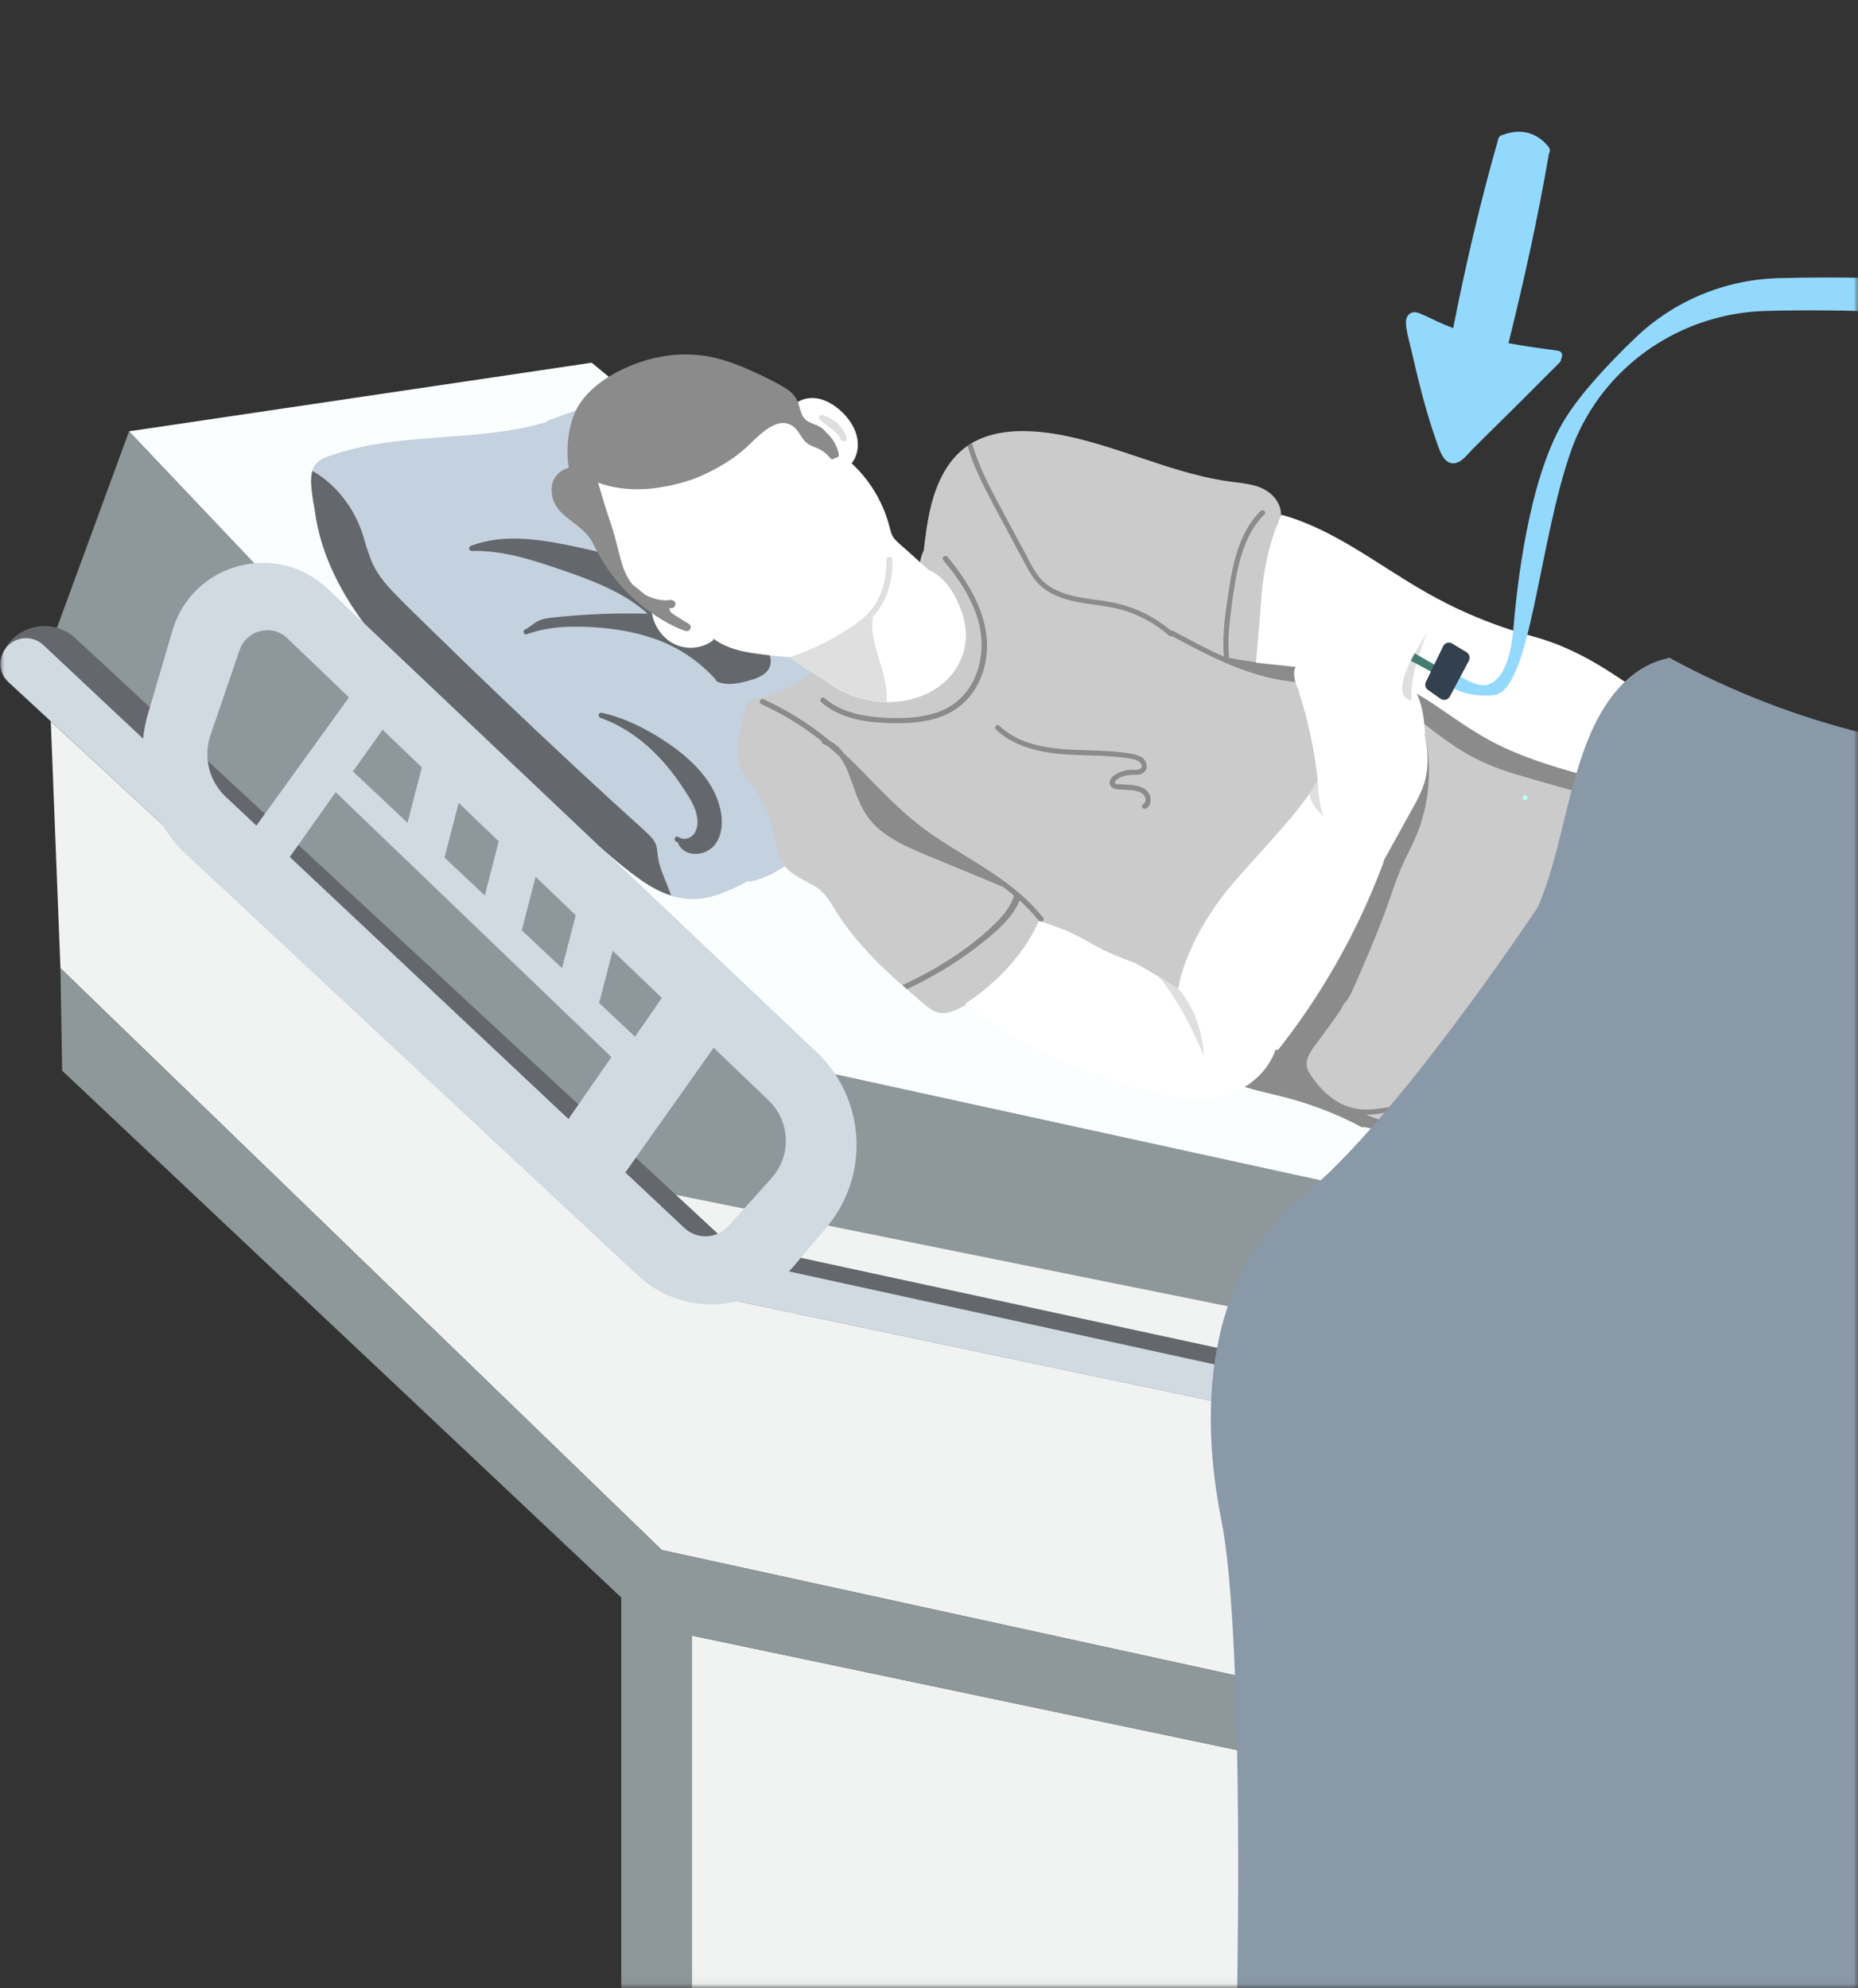
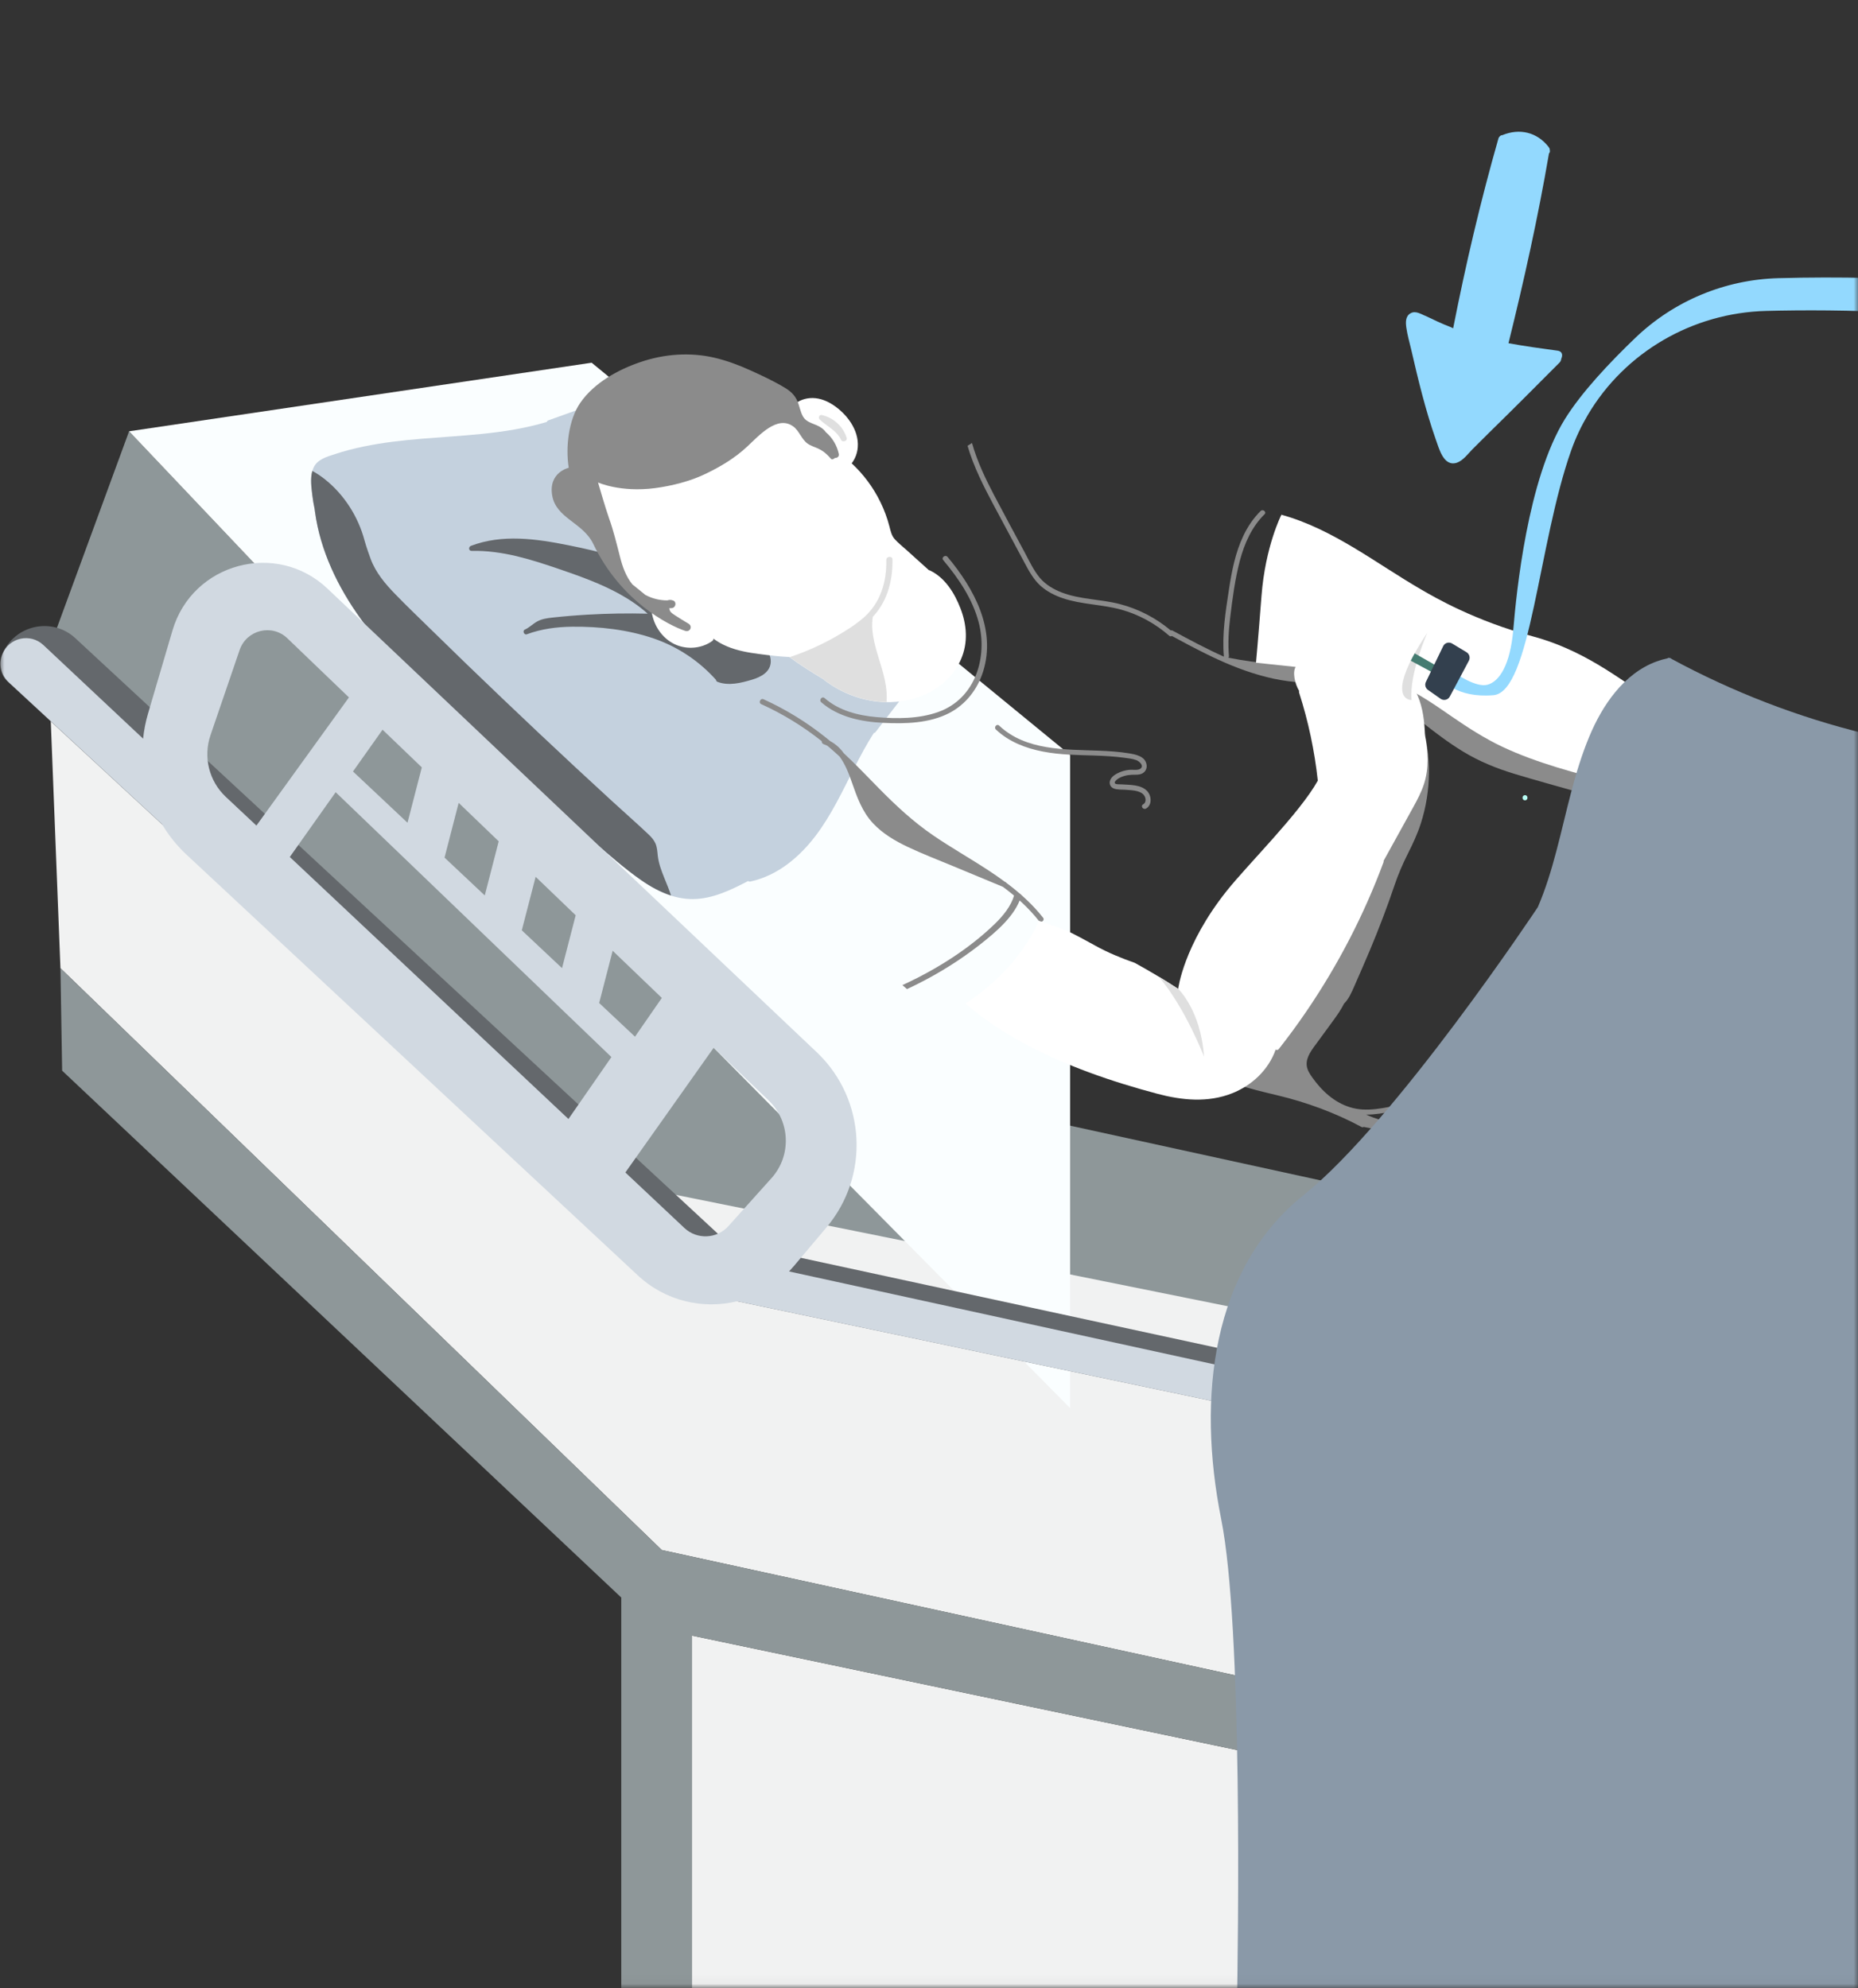
<svg xmlns="http://www.w3.org/2000/svg" width="214" height="229" viewBox="0 0 214 229" fill="none">
  <rect x="0" y="0" width="214" height="229" fill="#333333" stroke="none" />
  <mask id="mask0_3913_4262" style="mask-type:alpha" maskUnits="userSpaceOnUse" x="0" y="0" width="214" height="229">
    <rect y="0.962" width="214" height="228" fill="#16A8BD" />
  </mask>
  <g mask="url(#mask0_3913_4262)">
    <path d="M5.537 75.099L73.847 136.039L271.688 172.819L272.232 221.37L76.222 178.534L6.961 111.517L5.537 75.099Z" fill="#F1F2F2" />
    <path d="M272.1 231.967H79.699V188.39L272.232 228.818L272.1 231.967Z" fill="#F1F2F2" />
    <path d="M6.961 111.517L76.222 178.534L272.232 221.37V228.818L79.7 188.39V231.968H71.556V184.007L7.158 123.322L6.961 111.517Z" fill="#8E9799" />
    <path d="M14.868 49.678L82.2 120.684L272.101 162.182V176.828L73.072 136.663L5.537 75.099L14.868 49.678Z" fill="#8E9799" />
-     <path d="M68.144 41.778L123.251 86.956L272.101 109.45V162.182L82.2 120.684L14.868 49.678L68.144 41.778Z" fill="#FAFEFF" />
+     <path d="M68.144 41.778L123.251 86.956V162.182L82.2 120.684L14.868 49.678L68.144 41.778Z" fill="#FAFEFF" />
    <path d="M36.109 53.878C36.542 52.9 37.664 52.605 38.589 52.303C39.659 51.949 40.748 51.666 41.85 51.437C46.319 50.505 50.899 50.439 55.42 49.986C57.973 49.731 60.513 49.337 62.973 48.602C62.999 48.523 63.059 48.451 63.157 48.418L69.922 45.984C71.058 45.577 72.18 45.137 73.328 44.77C74.338 44.442 75.401 44.258 76.445 44.54C78.374 45.065 79.805 46.771 81.104 48.188C82.672 49.895 84.175 51.666 85.835 53.287C87.469 54.882 89.208 56.365 90.94 57.854C92.745 59.403 94.536 60.971 96.314 62.553C99.864 65.715 103.368 68.924 106.866 72.139C107.574 72.789 108.126 73.504 107.935 74.521C107.745 75.552 106.958 76.398 106.341 77.199C104.877 79.088 103.421 80.985 101.957 82.875C101.583 83.354 101.216 83.839 100.842 84.318C100.783 84.391 100.711 84.43 100.639 84.436C97.384 89.509 95.73 95.743 90.737 99.509C89.457 100.474 88 101.195 86.425 101.537C86.32 101.556 86.235 101.53 86.169 101.478C84.181 102.508 82.075 103.545 79.791 103.558C77.606 103.571 75.585 102.593 73.827 101.373C71.884 100.021 70.106 98.42 68.302 96.891C66.353 95.237 64.417 93.571 62.494 91.891C58.682 88.531 54.915 85.119 51.195 81.654C47.736 78.426 44.311 75.112 41.535 71.26C38.911 67.618 36.89 63.432 36.279 58.95C36.266 58.839 36.253 58.72 36.233 58.609C36.122 58.09 36.037 57.566 35.971 57.041C35.859 56.037 35.682 54.836 36.109 53.878Z" fill="#C4D1DE" />
-     <path d="M78.131 96.405C78.63 96.76 79.306 96.648 79.746 96.248C80.264 95.782 80.389 95.014 80.323 94.345C80.185 92.954 79.286 91.674 78.532 90.539C77.068 88.341 75.27 86.313 73.118 84.771C71.897 83.898 70.572 83.183 69.155 82.678C68.8 82.553 68.938 82.028 69.312 82.107C71.366 82.546 73.295 83.4 75.106 84.456C76.747 85.414 78.335 86.503 79.706 87.829C81.012 89.082 82.121 90.578 82.712 92.304C83.263 93.912 83.427 95.939 82.298 97.344C81.301 98.577 79.017 98.82 78.164 97.285C78.125 97.212 78.118 97.134 78.131 97.075C78.026 97.029 77.928 96.976 77.836 96.911C77.528 96.694 77.823 96.182 78.131 96.405Z" fill="#64686C" />
    <path d="M82.462 78.301C80.519 76.129 78.045 74.482 75.283 73.537C72.31 72.52 69.049 72.153 65.912 72.185C64.128 72.205 62.356 72.435 60.676 73.058C60.368 73.176 60.145 72.658 60.446 72.52C60.971 72.284 61.372 71.857 61.87 71.582C62.408 71.286 63.012 71.201 63.609 71.135C64.974 70.984 66.352 70.873 67.724 70.794C70.014 70.663 72.304 70.624 74.594 70.683C72.671 68.957 70.329 67.782 67.94 66.831C66.654 66.319 65.348 65.866 64.036 65.42C62.54 64.915 61.037 64.429 59.502 64.062C57.802 63.661 56.063 63.412 54.318 63.452C53.963 63.458 53.944 62.986 54.239 62.874C57.841 61.496 61.785 62.06 65.466 62.802C69.023 63.517 72.717 64.357 75.618 66.66C77.022 67.776 78.163 69.206 78.807 70.886C79.286 70.925 79.765 70.965 80.25 71.004C81.504 71.122 82.901 71.142 84.069 71.647C85.139 72.107 85.985 72.96 86.924 73.622C87.796 74.239 88.794 75.02 88.774 76.208C88.754 77.409 87.619 77.986 86.615 78.288C85.355 78.662 83.918 79.029 82.645 78.537C82.534 78.498 82.475 78.406 82.462 78.301Z" fill="#64686C" />
    <path d="M36.279 58.95C36.266 58.839 36.253 58.721 36.233 58.609C36.122 58.09 36.037 57.566 35.971 57.041C35.866 56.161 35.722 55.131 35.971 54.245C36.489 54.514 36.975 54.855 37.428 55.21C39.652 56.982 41.26 59.514 41.988 62.257C42.152 62.887 42.625 64.213 42.69 64.377C43.274 65.952 44.37 67.251 45.525 68.439C46.831 69.784 48.183 71.083 49.521 72.389C52.271 75.086 55.04 77.763 57.829 80.421C60.617 83.078 63.419 85.723 66.241 88.347C67.652 89.66 69.069 90.966 70.487 92.265C71.884 93.551 73.321 94.804 74.699 96.11C75.014 96.412 75.316 96.74 75.493 97.147C75.69 97.6 75.71 98.085 75.762 98.571C75.861 99.444 76.176 100.283 76.504 101.097C76.773 101.773 77.068 102.455 77.291 103.151C76.058 102.757 74.896 102.108 73.833 101.366C71.891 100.014 70.112 98.413 68.308 96.884C66.359 95.231 64.423 93.564 62.501 91.884C58.682 88.531 54.915 85.119 51.195 81.654C47.736 78.426 44.311 75.112 41.535 71.26C38.911 67.618 36.89 63.432 36.279 58.95Z" fill="#64686C" />
    <path d="M8.68 73.511L83.145 142.529C83.492 142.85 83.925 143.074 84.385 143.179L273.052 183.967C274.273 184.23 275.146 185.312 275.146 186.559C275.146 188.246 273.597 189.499 271.95 189.158L76.786 148.172C76.314 148.074 75.881 147.851 75.533 147.522L0.852 78.478C0.038 77.724 -0.224 76.543 0.202 75.519L0.268 75.355C1.666 71.975 5.996 71.024 8.68 73.511Z" fill="#64686C" />
    <path d="M0.287 75.315C1.068 73.419 3.502 72.894 4.999 74.298L16.482 85.079C16.58 84.108 16.771 83.137 17.053 82.179L19.868 72.612C22.151 64.843 31.843 62.231 37.723 67.802L94.188 121.308C99.739 126.695 100.179 135.462 95.192 141.374L91.439 145.823C91.255 146.039 91.071 146.243 90.881 146.446L275.159 186.717V189.827L84.909 149.878C80.966 150.843 76.622 149.872 73.426 146.866L21.502 98.459C20.367 97.403 19.409 96.202 18.641 94.903L1.002 78.583C0.103 77.75 -0.185 76.444 0.287 75.315ZM70.421 121.754L38.661 91.248L33.379 98.709L65.473 128.887L70.421 121.754ZM33.103 73.524C31.338 71.825 28.405 72.54 27.604 74.856L24.245 84.679C23.385 87.186 24.074 89.962 26.003 91.779L29.534 95.093L40.19 80.329L33.103 73.524ZM44.062 84.049L40.656 88.859L46.936 94.765L48.583 88.387L44.062 84.049ZM52.828 92.475L51.201 98.781L55.834 103.138L57.441 96.904L52.828 92.475ZM61.693 100.992L60.099 107.154L64.732 111.511L66.306 105.421L61.693 100.992ZM70.565 109.509L69.01 115.527L73.137 119.405L76.228 114.943L70.565 109.509ZM88.518 126.741L82.199 120.684L72.028 135.048L78.826 141.44C80.277 142.804 82.567 142.706 83.899 141.223L88.866 135.691C91.183 133.106 91.032 129.143 88.518 126.741Z" fill="#D1D9E1" />
-     <path d="M85.12 85.329C85.206 84.384 85.37 83.439 85.593 82.52C85.783 81.74 85.954 80.913 86.761 80.565C87.109 80.414 87.496 80.368 87.856 80.289C88.296 80.191 88.736 80.073 89.162 79.928C91.006 79.318 92.706 78.308 94.117 76.969C94.176 76.91 94.248 76.884 94.32 76.884C94.373 76.805 94.471 76.753 94.596 76.785C97.975 77.573 101.702 78.419 104.99 76.844C107.91 75.453 109.314 72.159 108.782 69.042C108.467 67.198 107.116 67.244 105.836 65.893C105.685 65.729 106.158 63.747 106.295 63.648C106.295 63.557 106.335 63.465 106.42 63.412C106.407 63.373 106.407 63.334 106.407 63.288C106.761 60.243 107.201 57.034 108.756 54.337C109.517 53.012 110.561 51.85 111.88 51.063C113.428 50.138 115.22 49.75 117.011 49.672C120.712 49.514 124.406 50.492 127.91 51.588C131.48 52.71 134.977 54.055 138.626 54.901C139.617 55.131 140.614 55.321 141.618 55.459C142.648 55.604 143.692 55.676 144.689 55.984C145.575 56.26 146.382 56.739 146.94 57.5C147.445 58.196 147.701 59.075 147.445 59.915C147.406 60.046 147.301 60.118 147.183 60.138C146.605 62.776 146.126 65.44 145.746 68.111C145.667 68.681 145.47 69.43 145.805 69.954C146.087 70.394 146.69 70.525 147.156 70.663C148.383 71.024 149.591 71.451 150.785 71.91C155.562 73.76 160.083 76.234 164.939 77.888C170.051 79.62 175.425 80.381 180.629 81.785C185.661 83.144 190.544 85.014 195.294 87.133C196.298 87.58 197.873 88.118 199.743 88.682L199.697 88.656C199.697 88.656 218.812 93.151 225.302 93.243C231.792 93.328 237.842 91.425 240.611 94.279C243.222 96.976 242.993 104.549 240.335 110.835C240.191 111.222 240.027 111.59 239.836 111.944C239.804 112.016 239.764 112.082 239.731 112.147C236.916 118.033 245.834 132.935 245.572 143.507C245.572 143.507 229.134 143.618 215.177 139.911C210.682 139.95 206.384 138.572 202.119 137.312C199.986 136.682 197.84 136.098 195.649 135.691C193.477 135.291 191.285 135.009 189.113 134.602C186.725 134.156 184.349 133.559 182.138 132.522C182.092 132.542 182.033 132.542 181.967 132.529C178.824 131.689 175.602 131.151 172.361 130.914C170.687 130.796 169.007 130.777 167.328 130.803C165.694 130.829 164.053 130.849 162.426 130.691C160.608 130.521 158.817 130.16 157.025 129.805C156.953 129.851 156.861 129.865 156.763 129.805C153.712 128.165 150.47 126.977 147.104 126.17C145.476 125.776 143.849 125.402 142.268 124.858C140.909 124.385 139.59 123.821 138.311 123.178C133.127 120.579 128.612 116.885 123.94 113.499C122.129 112.187 120.279 110.907 118.363 109.759C117.208 111.367 115.797 112.797 114.189 113.958C113.336 114.575 112.431 115.12 111.479 115.579C111.191 115.763 110.895 115.927 110.593 116.085C109.937 116.426 109.209 116.734 108.448 116.688C107.752 116.649 107.175 116.262 106.656 115.835C106.085 115.363 105.528 114.877 104.97 114.398C103.822 113.407 102.686 112.403 101.597 111.353C99.445 109.28 97.529 107.023 95.974 104.463C95.547 103.761 95.101 103.053 94.464 102.521C93.821 101.99 93.053 101.642 92.325 101.248C91.105 100.592 89.773 99.581 89.668 98.098C89.569 98.072 89.484 97.993 89.471 97.856C89.287 96.044 88.775 94.286 87.962 92.659C87.548 91.832 87.049 91.058 86.498 90.316C85.993 89.627 85.455 88.925 85.206 88.091C84.982 87.199 85.035 86.248 85.12 85.329Z" fill="#CBCBCB" />
    <path d="M114.708 84.03C114.432 83.774 114.806 83.314 115.082 83.577C118.153 86.477 122.681 86.313 126.598 86.464C127.74 86.51 128.882 86.582 130.004 86.766C130.817 86.897 131.933 87.107 132.064 88.111C132.117 88.492 131.952 88.859 131.618 89.056C131.237 89.286 130.778 89.22 130.358 89.24C129.807 89.26 129.236 89.404 128.77 89.699C128.652 89.778 128.265 90.067 128.435 90.244C128.56 90.375 128.987 90.329 129.137 90.342C130.102 90.415 131.382 90.342 132.117 91.103C132.635 91.648 132.727 92.718 131.998 93.131C131.67 93.315 131.329 92.842 131.657 92.652C131.959 92.481 131.998 92.134 131.887 91.825C131.749 91.438 131.375 91.241 131.001 91.136C130.555 91.018 130.089 90.999 129.63 90.966C129.203 90.933 128.678 90.979 128.271 90.815C127.91 90.67 127.733 90.309 127.845 89.935C127.963 89.542 128.304 89.286 128.645 89.102C129.092 88.866 129.577 88.715 130.082 88.669C130.45 88.63 131.047 88.767 131.362 88.531C131.808 88.19 131.204 87.678 130.896 87.56C130.437 87.383 129.912 87.337 129.433 87.271C128.35 87.127 127.254 87.068 126.158 87.028C124.15 86.963 122.123 86.956 120.135 86.569C118.14 86.189 116.191 85.434 114.708 84.03Z" fill="#8B8B8B" />
    <path d="M181.384 91.13C179.081 90.473 176.771 89.844 174.481 89.148C172.374 88.511 170.366 87.698 168.483 86.549C166.816 85.532 165.268 84.351 163.739 83.144C164.894 86.943 164.867 91.084 163.64 94.87C163.253 96.071 162.722 97.199 162.157 98.322C161.554 99.516 161.035 100.723 160.609 101.99C159.756 104.509 158.811 106.99 157.781 109.444C157.19 110.848 156.58 112.239 155.97 113.63C155.674 114.3 155.346 115.074 154.808 115.592C154.487 116.229 154.086 116.826 153.666 117.403C153.017 118.302 152.36 119.195 151.704 120.087C151.16 120.835 150.412 121.721 150.503 122.712C150.556 123.244 150.858 123.703 151.16 124.123C151.429 124.497 151.711 124.858 152.019 125.199C153.299 126.629 154.966 127.673 156.908 127.791C157.977 127.857 159.054 127.686 160.104 127.476C161.212 127.253 162.315 127.004 163.417 126.767C165.976 126.216 168.536 125.665 171.088 125.107C171.167 125.087 171.226 125.107 171.278 125.133C172.565 124.877 173.89 124.667 175.183 125.015C175.544 125.114 175.445 125.691 175.084 125.593C173.739 125.232 172.361 125.507 171.029 125.776C170.957 125.79 170.898 125.776 170.845 125.75C168.555 126.242 166.265 126.741 163.975 127.233C162.781 127.489 161.586 127.758 160.386 128.007C159.382 128.211 158.371 128.388 157.341 128.382C161.659 130.304 166.547 129.924 171.167 130.002C173.601 130.042 176.069 130.193 178.431 130.842C180.34 131.367 182.079 132.273 183.812 133.198C183.26 132.995 182.716 132.771 182.178 132.516C182.132 132.535 182.073 132.535 182.007 132.522C178.864 131.682 175.642 131.144 172.401 130.908C170.727 130.79 169.047 130.77 167.368 130.796C165.734 130.823 164.093 130.842 162.466 130.685C160.648 130.514 158.857 130.153 157.065 129.799C156.993 129.845 156.901 129.858 156.803 129.799C153.752 128.158 150.51 126.971 147.144 126.164C145.516 125.77 143.889 125.396 142.308 124.851C140.949 124.379 139.63 123.814 138.351 123.171C138.259 123.125 138.161 123.073 138.069 123.027C138.134 122.902 138.193 122.784 138.259 122.666C139.027 121.203 139.913 119.805 140.844 118.44C142.8 115.566 144.841 112.758 146.684 109.811C148.594 106.767 150.385 103.656 152.17 100.533C153.87 97.554 155.648 94.588 156.921 91.392C157.216 90.644 157.485 89.883 157.715 89.109C157.702 89.056 157.715 88.99 157.748 88.925C158.634 87.363 158.771 85.532 159.48 83.905C159.854 83.045 160.399 82.225 161.134 81.667C159.939 80.978 158.791 80.204 157.557 79.574C156.245 78.898 154.749 78.373 153.259 78.432C152.944 78.478 152.636 78.518 152.321 78.55C152.203 78.577 152.091 78.603 151.973 78.636C151.875 78.669 151.783 78.642 151.711 78.596C147.255 78.852 142.833 77.258 138.863 75.289C137.55 74.64 136.264 73.951 134.978 73.255C134.886 73.314 134.768 73.314 134.663 73.222C133.068 71.825 131.172 70.781 129.125 70.217C126.92 69.607 124.59 69.639 122.412 68.904C121.487 68.59 120.588 68.137 119.853 67.481C119.039 66.746 118.521 65.788 118.009 64.829C116.815 62.605 115.62 60.381 114.433 58.156C113.265 55.964 112.136 53.74 111.44 51.351C111.591 51.246 111.742 51.148 111.9 51.056C111.919 51.043 111.939 51.036 111.952 51.023C112.549 53.143 113.501 55.138 114.525 57.087C115.666 59.265 116.841 61.424 118.002 63.589C118.547 64.606 119.046 65.709 119.8 66.595C120.456 67.356 121.342 67.874 122.268 68.235C124.407 69.062 126.756 69.003 128.961 69.574C131.12 70.132 133.134 71.175 134.84 72.612C134.899 72.592 134.978 72.592 135.05 72.632C136.979 73.675 138.948 74.731 140.969 75.637C140.969 75.63 140.962 75.624 140.962 75.611C140.739 73.032 141.159 70.447 141.546 67.907C141.868 65.801 142.281 63.661 143.2 61.726C143.699 60.663 144.361 59.685 145.195 58.858C145.464 58.596 145.917 58.97 145.648 59.232C144.178 60.682 143.331 62.592 142.806 64.574C142.242 66.706 141.953 68.937 141.691 71.122C141.514 72.592 141.422 74.075 141.546 75.552C141.553 75.65 141.52 75.729 141.468 75.781C141.507 75.768 141.553 75.768 141.606 75.775C144.926 76.451 148.318 76.661 151.698 76.398C151.717 76.392 151.744 76.385 151.77 76.379C157.905 75.617 163.03 79.18 167.833 82.284C169.126 83.118 170.353 84.725 171.777 85.329C173.273 85.965 174.835 86.444 176.377 86.976C179.605 88.085 182.552 87.698 185.747 88.879C187.506 89.528 190.137 89.771 191.896 90.427C193.313 90.953 195.19 91.976 196.273 93.085C196.273 93.085 194.061 92.586 192.893 92.921C191.738 93.262 181.384 91.13 181.384 91.13Z" fill="#8B8B8B" />
    <path d="M109.301 82.146C107.03 83.308 104.294 83.38 101.794 83.262C99.228 83.144 96.544 82.599 94.589 80.887C94.294 80.631 94.674 80.145 94.976 80.407C96.623 81.845 98.802 82.409 100.967 82.599C103.29 82.803 105.856 82.803 108.08 82.002C112.378 80.46 113.77 75.657 112.72 71.674C112.017 68.996 110.416 66.634 108.638 64.515C108.382 64.213 108.881 63.845 109.137 64.147C112.208 67.815 114.754 72.507 113.231 77.356C112.595 79.377 111.243 81.149 109.301 82.146Z" fill="#8B8B8B" />
    <path d="M68.02 52.04C68.696 50.859 69.398 49.678 70.277 48.628C71.301 47.401 72.534 46.522 73.972 45.839C75.546 45.091 77.174 44.356 78.873 43.956C80.54 43.562 82.22 43.576 83.9 43.91C84.838 44.1 85.757 44.376 86.662 44.678C87.489 44.954 88.303 45.255 89.044 45.715C89.805 46.023 90.54 46.391 91.242 46.811C91.754 46.253 92.489 45.931 93.237 45.859C94.195 45.767 95.127 46.102 95.915 46.614C97.522 47.657 98.953 49.521 98.795 51.522C98.743 52.185 98.5 52.841 98.093 53.366C99.458 54.632 100.58 56.142 101.4 57.821C101.84 58.72 102.194 59.672 102.444 60.643C102.581 61.181 102.693 61.713 103.08 62.133C103.467 62.553 103.927 62.92 104.353 63.301C105.232 64.095 106.118 64.889 106.998 65.683C107.037 65.683 107.083 65.689 107.129 65.715C108.874 66.562 109.95 68.334 110.626 70.079C111.361 71.969 111.512 74.016 110.698 75.906C109.097 79.627 104.924 81.228 101.085 80.814C98.867 80.572 96.741 79.699 94.97 78.354C94.93 78.327 94.904 78.295 94.884 78.262C93.532 77.448 92.181 76.621 90.914 75.676C89.746 75.624 88.585 75.48 87.423 75.329C86.183 75.165 84.93 74.948 83.768 74.462C83.198 74.226 82.653 73.924 82.161 73.55C82.18 73.649 82.148 73.747 82.043 73.826C80.717 74.784 78.847 74.869 77.43 74.056C76.045 73.262 75.172 71.779 75.028 70.204C75.002 70.197 74.982 70.197 74.956 70.184C73.716 69.692 72.83 68.655 72.075 67.592C71.255 66.444 70.533 65.217 69.91 63.944C68.643 61.332 67.829 58.497 67.521 55.61C67.416 54.429 67.298 53.038 68.02 52.04Z" fill="white" />
    <path d="M78.919 72.665C79.477 72.848 79.812 72.139 79.306 71.838C78.795 71.536 78.289 71.227 77.797 70.906C77.594 70.775 77.371 70.637 77.213 70.447C77.174 70.401 77.088 70.171 77.088 70.059C77.187 70.053 77.292 70.046 77.39 70.04C77.823 70 77.968 69.338 77.541 69.174C77.292 69.075 77.062 69.082 76.865 69.154C75.973 69.16 75.1 68.937 74.319 68.517C74.228 68.445 74.142 68.373 74.05 68.294C73.65 67.966 73.243 67.645 72.843 67.317C72.095 66.411 71.695 65.269 71.406 64.121C71.019 62.612 70.664 61.122 70.133 59.652C69.746 58.569 68.88 55.571 68.88 55.571C68.88 55.571 71.452 56.745 75.455 56.22C77.384 55.965 79.49 55.433 81.249 54.587C83.034 53.727 84.661 52.749 86.091 51.41C87.443 50.144 89.537 47.788 91.367 49.12C92.03 49.599 92.325 50.584 92.981 51.069C93.782 51.653 94.491 51.43 95.698 52.834C95.829 52.985 96.059 52.848 96.177 52.743C96.433 52.756 96.682 52.585 96.61 52.27C96.387 51.279 95.862 50.413 95.121 49.783C94.865 49.416 94.497 49.173 94.071 48.983C93.5 48.733 92.85 48.582 92.509 48.011C92.161 47.434 92.089 46.719 91.8 46.108C91.505 45.485 91.026 45.039 90.435 44.685C89.176 43.917 87.798 43.28 86.459 42.67C85.12 42.066 83.742 41.541 82.312 41.207C79.477 40.544 76.504 40.767 73.755 41.706C71.163 42.585 68.42 44.107 66.839 46.391C65.481 48.353 65.126 51.535 65.507 53.878C65.507 53.878 63.151 54.403 63.597 57.06C64.043 59.718 67.141 60.164 68.335 62.658C71.478 69.233 77.01 72.028 78.919 72.665Z" fill="#8B8B8B" />
    <path d="M94.654 47.801C95.993 48.11 97.102 49.107 97.515 50.426C97.588 50.656 97.391 50.827 97.207 50.827C97.082 50.853 96.938 50.807 96.866 50.656C96.387 49.599 95.212 49.088 94.412 48.32C94.215 48.136 94.346 47.736 94.654 47.801Z" fill="#DFDFDF" />
    <path d="M90.96 75.69C92.817 75.066 94.602 74.279 96.275 73.314C97.443 72.645 98.631 71.91 99.609 71.017C100.481 70.217 101.105 69.246 101.498 68.196C101.951 67.002 102.109 65.729 102.082 64.482C102.076 64.075 102.784 64.003 102.791 64.416C102.837 66.674 102.299 69.049 100.685 70.873C100.632 70.932 100.58 70.985 100.527 71.044C100.219 73.065 100.993 75.02 101.551 76.93C101.925 78.209 102.22 79.548 102.115 80.867C101.774 80.86 101.426 80.841 101.085 80.801C98.867 80.558 96.741 79.686 94.969 78.341C94.93 78.314 94.904 78.281 94.884 78.249C93.558 77.448 92.22 76.628 90.96 75.69C90.966 75.696 90.96 75.69 90.96 75.69Z" fill="#DFDFDF" />
    <path d="M112.818 108.84C110.672 110.52 108.283 112.029 105.711 113.322C105.298 113.532 104.884 113.729 104.464 113.926C104.287 113.775 104.117 113.617 103.939 113.466C107.995 111.603 111.715 109.201 114.602 106.393C115.6 105.421 116.44 104.352 116.794 103.164C116.912 102.77 117.719 102.856 117.608 103.249C116.952 105.428 114.858 107.239 112.818 108.84Z" fill="#8B8B8B" />
    <path d="M144.663 76.333C144.663 76.333 144.86 74.279 145.3 68.603C145.739 62.927 147.57 59.331 147.57 59.331C147.57 59.318 147.577 59.304 147.577 59.285C153.561 60.938 158.476 64.889 163.765 67.947C165.274 68.819 169.887 71.51 176.534 73.294C179.185 74.003 181.639 75.125 184.008 76.523C188.693 79.299 192.854 82.927 197.788 85.276C198.379 85.559 199.173 85.775 199.494 86.399C199.685 86.773 199.671 87.212 199.691 87.619C199.711 88.065 199.717 88.505 199.717 88.951C199.711 90.775 199.553 92.593 199.245 94.391C199.232 94.47 199.192 94.529 199.14 94.568C199.081 94.713 198.93 94.811 198.759 94.719C194.724 92.58 190.301 91.359 185.905 90.198C181.554 89.05 177.144 87.947 173.056 86.025C170.996 85.053 169.093 83.826 167.216 82.534C165.353 81.248 163.483 79.935 161.409 78.997C160.326 78.511 159.198 78.15 158.03 77.927C156.77 77.691 155.49 77.586 154.211 77.481C152.603 77.343 151.002 77.133 149.42 76.838L144.663 76.333Z" fill="white" />
    <path d="M87.936 80.539C90.462 81.687 92.857 83.15 95.055 84.903C95.246 85.053 95.436 85.211 95.626 85.368C96.269 85.71 96.775 86.189 97.181 86.753C98.566 88.046 99.872 89.417 101.204 90.775C103.166 92.77 105.193 94.66 107.484 96.222C109.557 97.639 111.736 98.866 113.835 100.244C114.485 100.671 115.128 101.11 115.752 101.576C115.765 101.583 115.778 101.589 115.791 101.589C115.857 101.616 115.896 101.655 115.929 101.701C117.471 102.856 118.914 104.148 120.135 105.697C120.384 106.012 119.892 106.366 119.649 106.058C118.442 104.536 117.031 103.276 115.515 102.147C113.586 101.347 111.663 100.546 109.734 99.746C107.995 99.024 106.237 98.348 104.531 97.541C103.1 96.858 101.683 96.031 100.567 94.844C99.307 93.505 98.717 91.832 98.113 90.1C97.772 89.109 97.345 88.013 96.702 87.14C96.335 86.799 95.967 86.471 95.587 86.143C95.488 86.057 95.39 85.972 95.285 85.893C95.154 85.828 95.009 85.769 94.865 85.716C94.707 85.664 94.635 85.513 94.642 85.368C92.49 83.656 90.147 82.225 87.673 81.103C87.325 80.946 87.581 80.381 87.936 80.539Z" fill="#8B8B8B" />
    <path d="M119.642 106.058C120.823 106.432 121.978 106.852 123.1 107.298C123.953 107.725 124.964 108.256 126.125 108.906C127.575 109.719 129.203 110.382 130.692 110.9C133.744 112.574 135.699 113.912 135.699 113.912C135.699 113.912 136.29 108.893 141.29 102.613C143.731 99.548 149.689 93.675 151.782 89.916C151.408 86.477 150.693 83.085 149.63 79.784C149.604 79.712 149.61 79.646 149.63 79.587C149.368 79.128 149.184 78.629 149.098 78.098C149.02 77.599 149.007 77.022 149.361 76.621C149.997 75.893 150.916 76.214 151.631 76.654C151.789 75.788 152.169 74.915 153.16 74.804C153.83 74.731 154.525 75.013 155.162 75.197C155.857 75.401 156.553 75.617 157.242 75.84C158.554 76.26 160.004 76.628 161.153 77.415C162.117 78.071 162.819 79.062 163.279 80.125C163.909 81.569 164.066 83.17 164.132 84.725C164.486 86.576 164.604 88.478 164.014 90.296C163.712 91.234 163.246 92.114 162.773 92.973C162.249 93.931 161.71 94.889 161.186 95.847L159.361 99.148C159.374 99.201 159.368 99.26 159.348 99.319C157.104 105.362 154.125 111.124 150.49 116.458C149.473 117.955 148.403 119.411 147.287 120.829C147.182 120.96 147.038 120.96 146.927 120.894C146.113 123.224 144.184 125.028 141.913 125.927C139.111 127.036 136.132 126.734 133.291 125.98C128.015 124.575 122.739 122.764 117.929 120.166C115.534 118.873 113.257 117.364 111.19 115.592C117.72 111.334 119.642 106.058 119.642 106.058Z" fill="white" />
    <path d="M138.672 121.701C138.672 121.701 136.559 116.143 133.455 112.482C134.387 113.046 135.063 113.486 135.424 113.716C135.607 113.834 135.706 113.906 135.706 113.906C135.706 113.906 138.317 116.367 138.672 121.701Z" fill="#DFDFDF" />
-     <path d="M152.485 94.069C152.485 94.069 150.844 92.724 150.858 91.385C151.218 90.867 151.533 90.375 151.789 89.916C151.789 89.909 151.888 93.17 152.485 94.069Z" fill="#DFDFDF" />
    <path d="M164.401 72.874C164.401 72.874 162.295 77.566 162.583 80.63C162.583 80.637 159.184 80.736 164.401 72.874Z" fill="#DFDFDF" />
    <path d="M167.577 77.52C167.577 77.52 169.959 79.226 171.311 78.872C172.662 78.518 173.949 76.661 174.303 72.454C174.657 68.248 175.943 55.197 180.248 48.261C182.144 45.209 185.36 41.784 188.365 38.904C192.808 34.651 198.667 32.21 204.816 32.04C262.869 30.478 277.627 53.012 277.627 53.012L273.768 55.328C258.965 36.515 219.987 35.386 203.425 35.813C194.98 36.029 187.177 40.524 182.879 47.795C182.144 49.042 181.495 50.387 180.976 51.85C177.151 62.612 176.311 79.719 172.006 80.073C167.702 80.434 166.146 78.281 166.146 78.281L167.577 77.52Z" fill="#93D9FE" />
    <path d="M162.944 75.256L163.41 75.525L167.367 77.776L166.665 78.354L163.134 76.451L162.491 76.103C162.622 75.84 162.773 75.552 162.944 75.256Z" fill="#457C71" />
    <path d="M168.916 75.125L167.249 74.121C166.881 73.898 166.402 74.042 166.219 74.43L164.23 78.55C164.073 78.872 164.178 79.259 164.467 79.463L165.923 80.486C166.284 80.736 166.783 80.617 166.986 80.23L169.185 76.096C169.362 75.749 169.244 75.329 168.916 75.125Z" fill="#33404E" />
    <path d="M175.648 91.589C176.028 91.589 176.028 92.18 175.648 92.18C175.267 92.18 175.267 91.589 175.648 91.589Z" fill="#B8FFF4" />
    <path d="M309.09 111.399C309.064 111.393 309.038 111.393 309.012 111.386L298.349 231.968H142.451C142.615 223.45 143.133 187.36 140.653 174.971C137.838 160.883 139.596 146.092 150.161 137.64C160.726 129.189 177.124 104.483 177.124 104.483C178.023 102.396 178.686 100.211 179.263 98.013C180.431 93.603 181.284 89.082 183.043 84.856C184.539 81.26 187.006 77.579 190.812 76.182C191.212 76.037 191.626 75.919 192.039 75.834C192.111 75.775 192.216 75.749 192.321 75.788C192.407 75.794 192.479 75.834 192.525 75.893C199.572 79.705 207.092 82.612 214.875 84.515C222.677 86.425 230.761 86.923 238.517 89.03C242.415 90.093 246.03 91.694 249.561 93.643C253.078 95.585 256.589 97.488 260.283 99.089C267.567 102.245 275.224 104.477 282.961 106.215C290.684 107.954 298.513 109.201 306.334 110.382C307.299 110.527 308.27 110.671 309.235 110.815C309.622 110.887 309.464 111.452 309.09 111.399Z" fill="#8A99A8" />
    <path d="M162.465 36.082C163.078 35.736 163.722 36.221 164.238 36.408C165.164 36.853 166.09 37.299 167.032 37.655C167.121 37.672 167.282 37.793 167.371 37.809C168.813 30.469 170.522 23.177 172.585 15.951C172.601 15.862 172.722 15.701 172.827 15.629C172.827 15.629 172.932 15.556 173.021 15.573C175.006 14.747 177.028 15.21 178.362 16.922C178.435 17.027 178.507 17.132 178.491 17.221C178.547 17.414 178.514 17.592 178.409 17.664L178.393 17.753C177.144 25.037 175.524 32.345 173.743 39.532C175.605 39.874 177.571 40.145 179.449 40.399C179.981 40.497 179.988 40.956 179.834 41.294C179.801 41.472 179.785 41.56 179.664 41.721C176.965 44.432 174.267 47.143 171.585 49.765C170.906 50.465 170.244 51.076 169.565 51.776C169.113 52.242 168.507 53.047 167.821 53.288C166.256 53.824 165.745 51.623 165.376 50.638C164.174 47.21 163.343 43.758 162.529 40.217C162.321 39.354 162.097 38.58 161.978 37.733C161.898 37.169 161.852 36.427 162.465 36.082Z" fill="#93D9FE" />
    <path d="M164.259 37.786C164.598 37.94 164.936 38.094 165.274 38.248C165.862 38.54 166.555 38.759 167.231 39.067L168.439 39.472L168.668 38.231C170.078 31.068 171.737 24.042 173.751 17.082C174.929 16.657 176.259 16.902 177.225 17.629C175.976 24.914 174.372 32.133 172.591 39.32L172.274 40.545L173.515 40.773C175.022 41.05 176.545 41.239 178.141 41.533C175.774 43.938 173.423 46.254 170.967 48.643L169.174 50.421C168.947 50.654 168.616 50.96 168.39 51.193C168.18 51.338 167.8 51.909 167.606 51.965C167.114 52.15 166.771 50.529 166.659 50.141C166.419 49.456 166.195 48.681 165.954 47.996C165.026 45.075 164.379 42.116 163.749 39.067C163.637 38.68 163.525 38.293 163.501 37.922C163.518 37.833 163.462 37.64 163.389 37.535C163.655 37.584 164.082 37.754 164.259 37.786Z" fill="#93D9FE" />
  </g>
</svg>